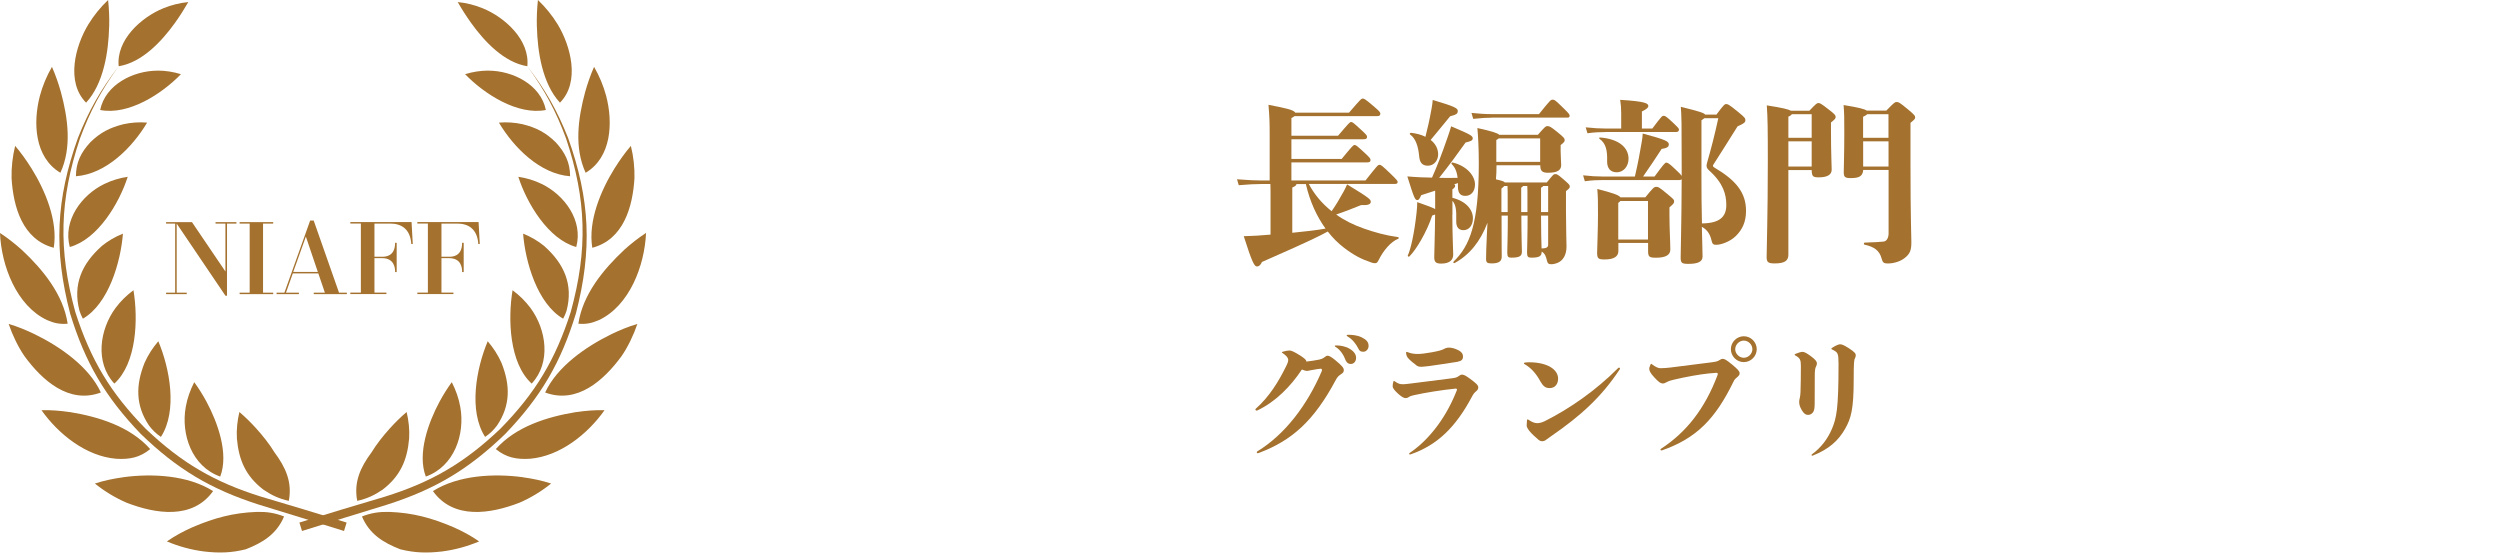
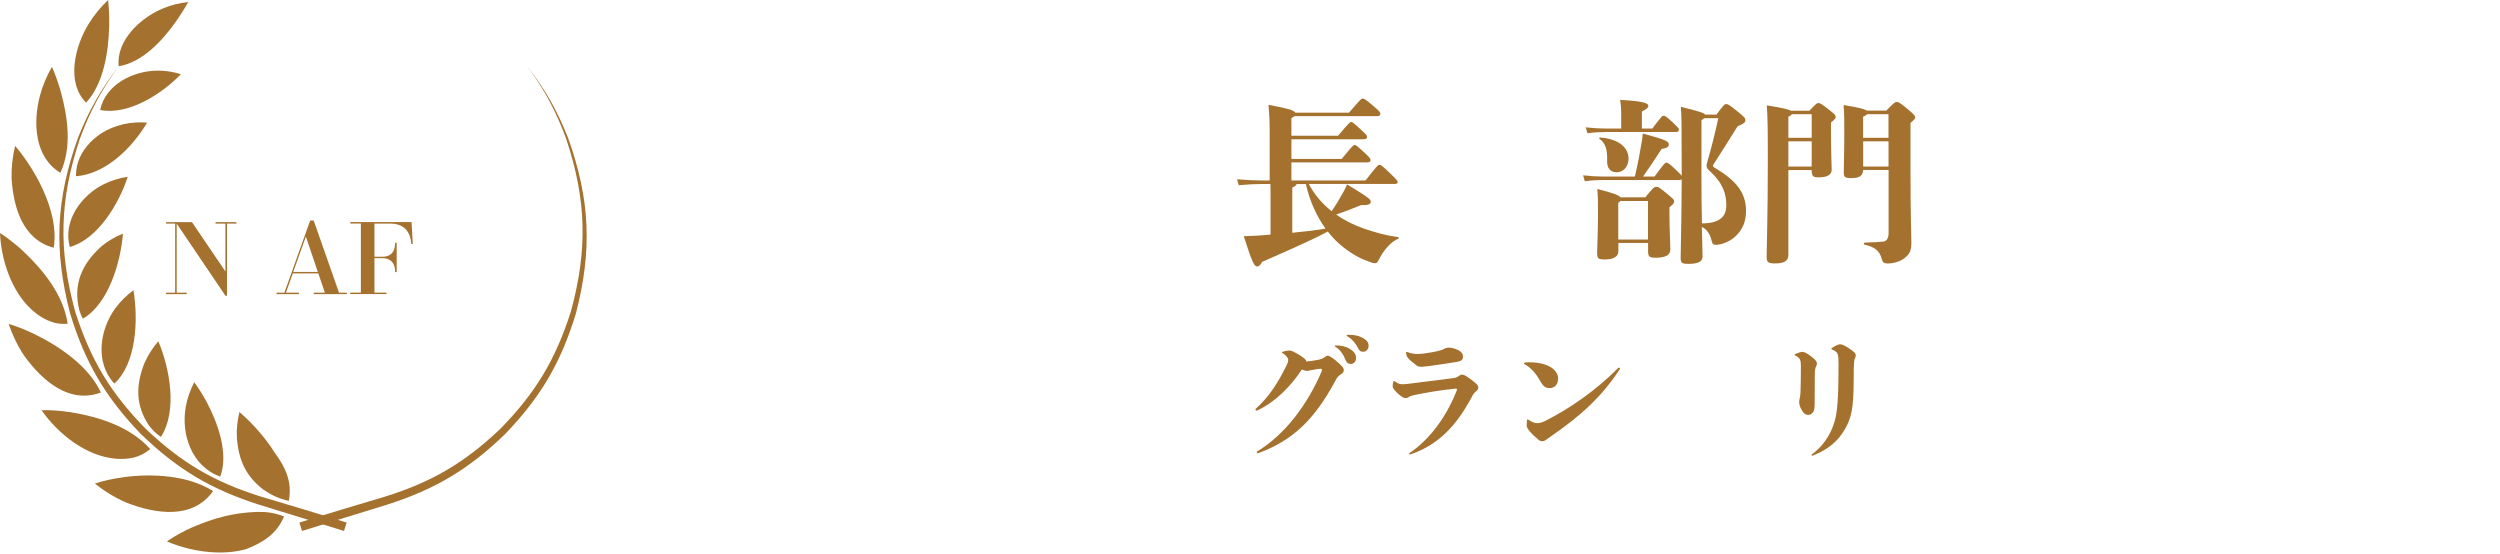
<svg xmlns="http://www.w3.org/2000/svg" id="_レイヤー_1" width="460" height="102" viewBox="0 0 460 102">
  <defs>
    <style>.cls-1{fill:#a4712e;}.cls-2{fill:#fff;opacity:0;}</style>
  </defs>
  <rect class="cls-2" x="120" width="340" height="102" />
-   <path class="cls-1" d="M86.69,4.23c2.42,3.37,6.03,7.26,10.34,7.96.49-4.85-4.15-9.02-8.24-10.68-1.46-.59-3-.98-4.57-1.13.76,1.32,1.58,2.61,2.47,3.85h0ZM107.66,16.96c-1.29,4.77-2.04,10.2.1,14.83,4.78-2.85,5.05-9.25,3.78-14.12-.5-1.88-1.26-3.69-2.23-5.37-.66,1.51-1.21,3.08-1.65,4.66h0ZM113.13,30.89c-2.57,4.13-4.95,9.73-4.15,14.7,5.75-1.51,7.44-7.52,7.76-12.79.05-2-.18-4.02-.66-5.96-1.08,1.27-2.06,2.64-2.94,4.05h0ZM114.83,46c-3.83,3.58-7.62,8.2-8.41,13.56,1.42.13,2.48-.1,3.78-.66,5.62-2.64,8.42-10.02,8.67-16.04-1.43.93-2.77,1.99-4.04,3.13h0ZM112.42,61.53c-4.57,2.23-9.93,5.93-12.11,10.69,5.88,2.19,10.8-2.24,14.05-6.68,1.16-1.67,2.24-3.93,2.92-5.94-1.8.54-3.29,1.17-4.87,1.93h0ZM106.01,75.82c-5.31.87-11.08,2.65-14.78,6.81,1.92,1.58,3.84,1.93,6.28,1.78,5.51-.46,10.6-4.51,13.73-8.94-1.75-.04-3.5.1-5.23.36h0ZM96.21,87.81c-5.31-.72-11.9-.39-16.55,2.55,3.78,5.3,10.6,4.19,15.89,2.15,2.1-.9,4.08-2.11,5.86-3.54-1.69-.55-3.44-.91-5.2-1.15h0ZM98.79,4.92c.11,4.58,1,10.47,4.24,13.97,3.76-3.79,1.99-10.46-.44-14.44-1-1.63-2.22-3.13-3.61-4.45-.18,1.63-.24,3.28-.2,4.92h0ZM83.43,97c-3.98-1.7-7.48-2.65-11.81-2.81-1.86-.04-3.28.17-5.02.84,1.36,3.23,3.89,4.81,7.05,6.04,2.7.67,4.92.72,7.68.4,2.35-.3,4.65-.93,6.83-1.85-1.48-1.03-3.08-1.89-4.73-2.62h0ZM96.17,22.86c2.49.62,4.27,1.53,6.1,3.34,1.69,1.85,2.62,3.69,2.63,6.23-5.52-.41-10.37-5.27-13.1-9.87,1.46-.12,2.94-.02,4.38.3h0ZM99.64,33.83c4.23,2.04,7.7,6.75,6.39,11.62-5.13-1.41-9.09-8.02-10.66-12.92,1.48.22,2.92.65,4.26,1.3h0ZM100.17,45.3c3.62,3.22,5.34,7.05,4.08,11.86-.17.54-.36.99-.63,1.48-4.74-2.75-6.96-10.43-7.37-15.65,1.41.57,2.74,1.33,3.92,2.3h0ZM97.62,56.68c2.92,3.97,3.81,10.03.21,13.9-4.12-3.75-4.4-11.85-3.52-17.18,1.29.96,2.34,1.99,3.31,3.28h0ZM92.27,66.76c1.63,4.09,1.69,7.81-.82,11.54-.66.87-1.28,1.47-2.19,2.09-3.09-4.8-1.63-12.59.48-17.6,1.03,1.2,1.89,2.53,2.53,3.97h0ZM84.69,74.86c.92,5.09-1.14,10.98-6.34,12.83-1.62-4.22.49-9.99,2.51-13.75.68-1.26,1.43-2.47,2.27-3.62.73,1.43,1.28,2.96,1.56,4.54h0ZM89.88,13c4.45.01,9.6,2.54,10.56,7.24-5.2,1.01-11.32-2.93-14.86-6.59,1.39-.43,2.84-.66,4.29-.66h0ZM75.28,80.7c-.35,3.99-1.65,6.92-4.87,9.39-1.54,1.05-2.86,1.66-4.68,2.07-.67-3.48.61-6.2,2.65-8.95.91-1.5,2.15-3.05,3.33-4.36.97-1.08,2.01-2.1,3.11-3.04.38,1.6.56,3.24.46,4.88h0Z" />
  <path class="cls-1" d="M97.07,12.25c3.18,4.38,5.21,8.17,7.09,13.24,3.76,11.27,4.01,20.44.86,31.9-2.83,8.82-6.48,14.91-12.97,21.52-6.58,6.25-12.6,9.79-21.27,12.49-5.25,1.54-10.47,3.13-15.69,4.75.16.52.32,1.03.48,1.55,5.21-1.64,10.42-3.23,15.64-4.84,8.89-2.84,15.05-6.53,21.76-13.02,6.56-6.84,10.23-13.11,13-22.17,3.02-11.67,2.62-20.97-1.45-32.31-2.01-5.05-4.14-8.8-7.45-13.11h0Z" />
  <path class="cls-1" d="M32.18,4.23c-2.42,3.37-6.03,7.26-10.34,7.96-.49-4.85,4.15-9.02,8.24-10.68,1.46-.59,3-.98,4.57-1.13-.76,1.32-1.58,2.61-2.47,3.85h0ZM11.21,16.96c1.29,4.77,2.04,10.2-.1,14.83-4.78-2.85-5.05-9.25-3.78-14.12.5-1.88,1.26-3.69,2.23-5.37.66,1.51,1.21,3.08,1.65,4.66h0ZM5.74,30.89c2.57,4.13,4.95,9.73,4.15,14.7-5.75-1.51-7.44-7.52-7.76-12.79-.05-2,.18-4.02.66-5.96,1.08,1.27,2.06,2.64,2.94,4.05h0ZM4.04,46c3.83,3.58,7.62,8.2,8.41,13.56-1.42.13-2.48-.1-3.78-.66C3.04,56.27.24,48.89,0,42.87c1.43.93,2.77,1.99,4.04,3.13h0ZM6.45,61.53c4.57,2.23,9.93,5.93,12.11,10.69-5.88,2.19-10.8-2.24-14.05-6.68-1.16-1.67-2.24-3.93-2.92-5.94,1.8.54,3.29,1.17,4.87,1.93h0ZM12.86,75.82c5.31.87,11.08,2.65,14.78,6.81-1.92,1.58-3.84,1.93-6.28,1.78-5.51-.46-10.6-4.51-13.73-8.94,1.75-.04,3.5.1,5.23.36h0ZM22.66,87.81c5.31-.72,11.9-.39,16.55,2.55-3.78,5.3-10.6,4.19-15.89,2.15-2.1-.9-4.08-2.11-5.86-3.54,1.69-.55,3.44-.91,5.2-1.15h0ZM20.08,4.92c-.11,4.58-1,10.47-4.24,13.97-3.76-3.79-2-10.46.44-14.44,1-1.63,2.22-3.13,3.61-4.45.18,1.63.24,3.28.2,4.92h0ZM35.44,97c3.98-1.7,7.48-2.65,11.81-2.81,1.86-.04,3.28.17,5.02.84-1.36,3.23-3.89,4.81-7.05,6.04-2.7.67-4.92.72-7.68.4-2.35-.3-4.65-.93-6.83-1.85,1.48-1.03,3.08-1.89,4.73-2.62h0ZM22.7,22.86c-2.49.62-4.27,1.53-6.1,3.34-1.7,1.85-2.62,3.69-2.63,6.23,5.52-.41,10.37-5.27,13.1-9.87-1.46-.12-2.94-.02-4.38.3h0ZM19.23,33.83c-4.23,2.04-7.7,6.75-6.39,11.62,5.13-1.41,9.09-8.02,10.66-12.92-1.48.22-2.92.65-4.26,1.3h0ZM18.7,45.3c-3.62,3.22-5.34,7.05-4.08,11.86.17.54.36.99.63,1.48,4.74-2.75,6.96-10.43,7.37-15.65-1.41.57-2.74,1.33-3.92,2.3h0ZM21.25,56.68c-2.92,3.97-3.81,10.03-.21,13.9,4.12-3.75,4.4-11.85,3.52-17.18-1.29.96-2.34,1.99-3.31,3.28h0ZM26.6,66.76c-1.63,4.09-1.69,7.81.82,11.54.66.87,1.28,1.47,2.19,2.09,3.09-4.8,1.63-12.59-.48-17.6-1.03,1.2-1.89,2.53-2.53,3.97h0ZM34.18,74.86c-.92,5.09,1.14,10.98,6.34,12.83,1.62-4.22-.49-9.99-2.51-13.75-.68-1.26-1.43-2.47-2.27-3.62-.73,1.43-1.28,2.96-1.56,4.54h0ZM28.99,13c-4.45.01-9.6,2.54-10.56,7.24,5.2,1.01,11.32-2.93,14.86-6.59-1.39-.43-2.84-.66-4.29-.66h0ZM43.59,80.7c.35,3.99,1.65,6.92,4.87,9.39,1.54,1.05,2.86,1.66,4.68,2.07.67-3.48-.61-6.2-2.65-8.95-.91-1.5-2.15-3.05-3.33-4.36-.97-1.08-2.01-2.1-3.11-3.04-.38,1.6-.56,3.24-.46,4.88h0Z" />
  <path class="cls-1" d="M21.8,12.25c-3.18,4.38-5.21,8.17-7.09,13.24-3.76,11.27-4.01,20.44-.86,31.9,2.83,8.82,6.48,14.91,12.97,21.52,6.58,6.25,12.6,9.79,21.27,12.49,5.25,1.54,10.47,3.13,15.69,4.75-.16.52-.32,1.03-.48,1.55-5.21-1.64-10.42-3.23-15.64-4.84-8.89-2.84-15.05-6.53-21.76-13.02-6.56-6.84-10.23-13.11-13-22.17-3.02-11.67-2.62-20.97,1.45-32.31,2.01-5.05,4.14-8.8,7.45-13.11h0Z" />
  <path class="cls-1" d="M35.32,40.87l6.16,9.09v-8.82h-1.82v-.27h3.84v.27h-1.73v13.27h-.29l-8.97-13.27v12.71h1.85v.27h-3.8v-.27h1.67v-12.71h-1.67v-.27h4.75Z" />
-   <path class="cls-1" d="M48.4,53.85h1.87v.27h-6.18v-.27h1.85v-12.71h-1.85v-.27h6.18v.27h-1.87v12.71Z" />
  <path class="cls-1" d="M53.88,50.3l-1.26,3.55h2.38v.27h-4.11v-.27h1.44l4.74-13.27h.65l4.66,13.27h1.44v.27h-6.09v-.27h2.05l-1.21-3.55h-4.7ZM58.48,50.03l-2.2-6.5-2.32,6.5h4.52Z" />
  <path class="cls-1" d="M75.73,40.87l.22,4.03h-.27c-.18-2.81-1.89-3.76-3.83-3.76h-2.95v6.1h1.42c.52,0,2.38,0,2.38-2.56h.29v5.38h-.29c.02-.79-.18-2.56-2.38-2.56h-1.42v6.34h2.2v.27h-6.64v-.27h1.94v-12.71h-1.94v-.27h11.29Z" />
-   <path class="cls-1" d="M88.06,40.87l.22,4.03h-.27c-.18-2.81-1.89-3.76-3.83-3.76h-2.95v6.1h1.42c.52,0,2.38,0,2.38-2.56h.29v5.38h-.29c.02-.79-.18-2.56-2.38-2.56h-1.42v6.34h2.2v.27h-6.64v-.27h1.94v-12.71h-1.94v-.27h11.29Z" />
  <path class="cls-1" d="M240.37,66.53c.82-.1,1.49-.19,2.35-.36.34-.07.62-.17.91-.38.36-.26.43-.34.65-.34.26,0,.65.19,1.44.84,1.2,1.01,1.54,1.39,1.54,1.8s-.17.53-.55.79c-.5.34-.65.53-.94,1.06-4.03,7.54-8.07,11.11-14.11,13.39-.12.05-.19.07-.24.07-.07,0-.17-.07-.17-.17,0-.07.02-.12.12-.19,5.02-3.07,9.14-8.45,11.83-14.74.02-.07.05-.14.05-.22,0-.12-.1-.24-.24-.24s-.96.12-1.97.31c-.19.05-.41.1-.58.1s-.38-.05-.91-.26c-2.09,3.14-4.82,5.9-8.11,7.49-.1.05-.14.07-.22.07-.14,0-.22-.1-.22-.19,0-.05,0-.1.05-.14,2.57-2.28,4.25-5.11,5.57-7.78.34-.67.41-.96.41-1.2,0-.43-.38-.84-1.03-1.27-.12-.07-.14-.1-.14-.14s.05-.07.19-.12c.5-.14.94-.22,1.22-.22.31,0,.84.22,1.94.91.74.48,1.13.79,1.15,1.06v.07ZM245.96,63.56c.58,0,1.61.14,2.38.62.86.5,1.18,1.1,1.18,1.66,0,.72-.46,1.13-.98,1.13-.36,0-.7-.14-.94-.67-.34-.94-.98-1.94-1.82-2.45-.12-.07-.19-.12-.19-.19s.07-.1.26-.1h.12ZM250.52,62.05c.89.46,1.3.86,1.3,1.61,0,.58-.46,1.06-.94,1.06-.5,0-.74-.1-1.03-.74-.36-.7-1.03-1.58-1.85-2.04-.14-.1-.19-.12-.22-.22,0-.07.1-.12.26-.12.67,0,1.66.05,2.47.46Z" />
  <path class="cls-1" d="M270.54,69.73c1.15.84,1.46,1.18,1.46,1.54,0,.31-.1.48-.41.74-.31.26-.48.46-.77,1.01-2.93,5.5-6.29,8.86-11.26,10.58-.07.02-.1.02-.14.02-.1,0-.14-.05-.14-.12,0-.05.02-.1.12-.17,3-2.02,6.36-5.76,8.57-11.3.1-.22.12-.26.12-.31,0-.14-.07-.22-.26-.22-2.54.26-5.45.72-7.71,1.22-.41.1-.7.19-.91.34-.19.14-.38.19-.6.19-.26,0-.67-.17-1.42-.86-.7-.65-.94-1.03-.94-1.3,0-.31.05-.62.14-.89.02-.07.05-.1.1-.1s.05,0,.12.05c.7.48.96.55,1.56.55.34,0,.7-.05,1.46-.14,2.23-.29,4.94-.62,7.42-.94.82-.1,1.01-.17,1.37-.43.22-.17.41-.26.6-.26.29,0,.62.14,1.51.79ZM260.5,67.11c-.72-.5-1.3-1.06-1.49-1.32-.22-.26-.29-.72-.29-.91,0-.07.02-.14.07-.14s.07,0,.19.05c.72.29,1.32.34,1.94.34.53,0,1.34-.1,2.54-.31,1.3-.24,1.87-.41,2.21-.6s.6-.26.98-.26c.29,0,.94.12,1.39.34.86.36,1.15.79,1.15,1.3,0,.55-.24.82-1.06.98-2.06.31-3.5.55-5.14.77-.74.07-1.18.14-1.42.14-.53,0-.7-.07-1.1-.36Z" />
  <path class="cls-1" d="M285.13,71.41c-.79,0-1.2-.38-1.68-1.2-.77-1.42-1.7-2.52-2.98-3.24-.05-.02-.07-.07-.07-.12s.05-.12.17-.14c.24-.02.48-.05.79-.05,3.31,0,5.33,1.3,5.33,3.02,0,.91-.5,1.73-1.56,1.73ZM283.02,80.86c-.55-.46-1.15-1.01-1.61-1.56-.31-.41-.5-.74-.5-.98,0-.22.02-.65.05-.96.02-.17.05-.19.14-.19.05,0,.12.05.26.14.72.5,1.22.55,1.56.55.26,0,.77-.1,1.34-.38,4.58-2.3,9.38-5.64,13.46-9.74.05-.05.12-.1.19-.1.1,0,.17.07.17.17t-.02.1c-3.41,5.18-7.25,8.62-12.67,12.36-.38.26-.65.48-.94.67-.17.14-.41.24-.65.24-.22,0-.43-.02-.79-.31Z" />
-   <path class="cls-1" d="M305.7,82.88c-.1,0-.17-.05-.17-.17,0-.05.02-.1.1-.14,4.61-3,8.06-7.32,10.42-13.61.02-.07.02-.12.02-.17,0-.14-.1-.19-.29-.19-.17,0-.89.07-1.42.12-1.63.17-4.08.6-6.41,1.15-.43.1-.86.22-1.25.43-.26.14-.5.26-.7.26-.46,0-.82-.26-1.63-1.15-.67-.72-.91-1.18-.91-1.56,0-.1.02-.29.22-.74q.07-.17.12-.17s.05,0,.14.07c.79.6,1.2.74,1.61.74.55,0,1.25-.05,1.94-.14,2.35-.29,4.85-.6,7.58-.96.72-.1.98-.17,1.3-.38.22-.14.41-.24.6-.24.31,0,.62.12,1.75,1.06,1.01.84,1.37,1.22,1.37,1.58,0,.31-.12.43-.43.72-.43.36-.53.48-.7.84-3.36,6.89-6.82,10.42-13.18,12.65h-.1ZM323.24,64.25c0,1.3-1.08,2.38-2.38,2.38s-2.38-1.08-2.38-2.38,1.08-2.38,2.38-2.38,2.38,1.08,2.38,2.38ZM319.28,64.25c0,.84.74,1.58,1.58,1.58s1.58-.74,1.58-1.58-.74-1.58-1.58-1.58-1.58.74-1.58,1.58Z" />
  <path class="cls-1" d="M334.11,67.52c-.12.26-.19.74-.19,1.39,0,1.87-.02,4.25-.02,5.35,0,.67-.07,1.18-.22,1.46-.19.38-.58.62-.98.62-.36,0-.74-.12-1.22-.96-.36-.62-.43-1.08-.43-1.42,0-.19.02-.41.12-.79.07-.31.1-.6.12-1.03.05-1.18.07-3.24.07-4.8,0-1.1-.14-1.44-.96-1.9-.17-.1-.19-.12-.19-.19,0-.05.05-.1.24-.17.41-.17.94-.34,1.2-.34.31,0,.72.19,1.51.77.96.7,1.15,1.06,1.15,1.34,0,.26-.1.46-.19.65ZM333.44,83.84c-.1,0-.12-.07-.12-.12s.02-.1.1-.14c1.66-1.22,2.9-2.86,3.67-4.7.82-1.99,1.2-3.53,1.2-11.95,0-1.9-.14-2.09-.98-2.52-.24-.12-.34-.17-.34-.24,0-.05.02-.1.14-.17.7-.46,1.22-.65,1.44-.65.31,0,.62.07,1.66.74,1.03.67,1.25.96,1.25,1.27,0,.24-.07.43-.14.55-.17.29-.24.74-.24,3.82,0,5.66-.5,7.25-1.58,9.17-1.25,2.21-3.05,3.79-5.98,4.94h-.07Z" />
  <path class="cls-1" d="M240.83,33.87c.96,1.82,2.37,3.55,4.19,4.99.74-1.06,1.44-2.21,2.21-3.62.19-.38.38-.7.64-1.31,4.19,2.56,4.35,2.78,4.35,3.2,0,.45-.48.67-1.79.61-1.5.61-2.94,1.18-4.58,1.73,1.47,1.06,3.2,1.92,5.12,2.59,2.02.7,3.94,1.25,6.27,1.57.19.03.19.26,0,.32-1.31.51-2.69,2.14-3.52,3.81-.26.51-.38.67-.7.67-.22,0-.42-.03-.61-.1-1.98-.67-3.26-1.34-5.12-2.75-1.09-.83-2.08-1.82-2.98-2.98-3.26,1.79-9.22,4.29-12.1,5.6-.29.61-.58.83-.93.83-.45,0-.86-.61-2.43-5.57,1.25-.06,1.95-.06,2.43-.1l2.5-.19v-7.04c0-1.18,0-1.73-.03-2.27h-1.63c-1.12,0-2.37.06-4.19.22l-.32-1.09c2.11.16,3.39.22,4.51.22h1.5v-8.22c0-2.43-.03-3.42-.22-5.7,3.2.61,4.64.93,4.93,1.44h9.89c2.18-2.53,2.27-2.59,2.53-2.59s.42.06,2.11,1.5c.99.86,1.12,1.02,1.12,1.28,0,.29-.13.45-.61.45h-15.17c-.13.1-.32.22-.58.35v3.26h8.58c2.02-2.37,2.18-2.53,2.4-2.53.26,0,.42.13,1.82,1.41.93.86,1.12,1.06,1.12,1.31,0,.29-.13.45-.61.45h-13.31v3.62h9.25c1.98-2.4,2.14-2.56,2.37-2.56.26,0,.42.13,1.82,1.41.93.86,1.12,1.09,1.12,1.34,0,.29-.13.45-.61.45h-13.95v3.33h13.63c2.18-2.75,2.3-2.88,2.56-2.88.32,0,.48.13,2.08,1.66,1.12,1.09,1.28,1.28,1.28,1.5s-.16.35-.42.35h-15.93ZM237.79,42.83c2.27-.22,4.54-.48,6.11-.77-1.6-2.21-2.88-4.96-3.62-8.19h-1.73c-.03.22-.19.38-.77.64v8.32Z" />
-   <path class="cls-1" d="M267.23,39.54c0,3.52.16,6.59.16,7.3,0,.9-.54,1.66-2.21,1.66-1.02,0-1.28-.32-1.28-1.22,0-.7.13-4.03.16-7.81-.13.06-.32.13-.54.19-.93,2.91-2.94,6.3-4.19,7.52-.13.13-.38-.03-.29-.19.51-1.06,1.18-3.97,1.6-7.78.1-.86.13-1.44.13-2.02,1.95.67,2.85,1.02,3.3,1.28v-3.39l-2.56.83c-.35.74-.48.9-.7.9-.45,0-.58-.26-1.86-4.35.77.06,1.66.13,2.43.16.77.03,1.47.06,2.11.06.93-2.08,1.79-4.29,2.85-7.36.29-.83.51-1.5.67-2.08,3.65,1.54,3.97,1.76,3.97,2.21,0,.38-.32.54-1.31.77-1.63,2.3-3.01,4.16-4.86,6.5,1.06.03,2.11.03,3.39,0-.13-1.18-.51-1.98-1.09-2.53-.13-.13,0-.32.19-.29,2.72.67,4.1,2.53,4.1,4.03,0,1.38-.8,2.11-1.76,2.11-.77,0-1.41-.32-1.38-1.79v-.58l-.7.26c.16.06.19.13.19.22,0,.26-.13.42-.51.7v1.54c2.56.64,3.78,2.21,3.78,3.78,0,1.34-.77,2.18-1.73,2.18-.83,0-1.38-.48-1.34-1.73.06-2.08-.1-2.98-.7-3.68v2.59ZM259.62,24.43c1.09.13,1.95.38,2.66.74.42-1.63.77-3.17,1.15-5.31.1-.54.16-.99.19-1.47,4.13,1.22,4.61,1.54,4.61,2.02,0,.51-.22.67-1.41.99-1.18,1.47-2.34,2.85-3.58,4.35.96.74,1.38,1.7,1.38,2.66,0,1.09-.74,2.08-1.89,2.08-1.09,0-1.5-.64-1.6-1.73-.16-1.79-.64-3.3-1.66-4-.16-.1-.03-.35.16-.32ZM284.61,33.58c1.15-1.44,1.25-1.54,1.57-1.54s.45.06,1.54.99c1.06.93,1.12,1.02,1.12,1.28s-.06.35-.7.86v3.78c0,2.88.1,5.98.1,6.4,0,1.57-.64,2.59-1.63,3.01-.48.19-.86.26-1.18.26-.51,0-.67-.16-.8-.7-.16-.7-.35-1.28-.96-1.63,0,.77-.32,1.12-1.86,1.12-.67,0-.83-.16-.83-.96,0-.32.1-3.26.1-6.78h-1.15c0,3.52.1,6.24.1,6.62,0,.77-.32,1.12-1.95,1.12-.58,0-.74-.16-.74-.96,0-.32.1-3.23.1-6.78h-1.15c0,4.9.03,7.04.03,7.55,0,.86-.51,1.25-1.89,1.25-.8,0-.99-.19-.99-.83,0-.8.03-2.08.16-4.8l.1-1.86c-1.31,3.46-3.33,5.95-6.05,7.42-.16.1-.32-.13-.19-.26,2.98-2.91,4.64-6.91,4.64-18.08,0-2.85-.13-5.02-.26-6.5,2.62.58,3.74.93,4.03,1.25h7.1c1.31-1.5,1.44-1.6,1.76-1.6.35,0,.51.03,1.79,1.06s1.38,1.22,1.38,1.5-.06.38-.74.93v1.15c0,1.06.1,1.98.1,2.5,0,.86-.51,1.44-2.43,1.44-1.02,0-1.41-.32-1.41-1.28v-.1h-8.06c0,.9-.03,1.76-.1,2.59,1.12.26,1.5.38,1.63.58h7.74ZM274.56,21.65c-.9,0-1.98.06-3.49.22l-.32-1.09c1.28.13,2.53.22,3.81.22h8.61c2.08-2.59,2.18-2.66,2.5-2.66.35,0,.45.03,2.02,1.57,1.09,1.06,1.12,1.18,1.12,1.41s-.16.32-.35.32h-13.89ZM283.39,29.78v-4.32h-7.62c-.1.1-.22.19-.45.29v4.03h8.06ZM276.26,39.02h1.15v-3.23c0-.45,0-.99-.03-1.57h-.58c-.1.13-.29.26-.54.48v4.32ZM279.9,39.02h1.15v-3.3c0-.38,0-.96-.03-1.5h-.77c-.06.1-.16.19-.35.32v4.48ZM283.55,39.02h1.31v-4.8h-.93c-.03.13-.19.19-.38.32v4.48ZM283.55,39.66c0,2.82.06,4.99.1,6.05.26,0,.48-.03.67-.06.29-.06.54-.26.54-.54v-5.44h-1.31Z" />
  <path class="cls-1" d="M315.81,21.1c1.41-1.89,1.54-1.95,1.82-1.95s.45.03,2.14,1.41c1.31,1.06,1.38,1.22,1.38,1.54,0,.42-.22.61-1.44,1.15-1.57,2.5-3.01,4.8-4.45,7.04-.13.19-.13.35.19.54,3.97,2.34,5.82,4.61,5.82,7.97,0,2.05-.7,3.46-1.86,4.61-1.06,1.06-2.75,1.63-3.58,1.63-.58,0-.74-.1-.9-.77-.22-.99-.7-1.98-1.79-2.53.06,2.75.13,4.54.13,5.47s-.83,1.34-2.59,1.34c-1.18,0-1.44-.13-1.44-1.15,0-1.47.16-6.14.19-14.4-.1.06-.22.13-.45.13h-14.11c-.96,0-1.95.03-3.26.22l-.32-1.09c1.5.16,2.53.22,3.58.22h5.95c.58-2.46.99-4.74,1.28-6.5.06-.42.16-.99.16-1.41,4.42,1.18,4.8,1.47,4.8,2.02,0,.35-.22.67-1.31.8-1.06,1.63-2.14,3.26-3.42,5.09h2.11c1.57-2.14,1.92-2.56,2.14-2.56.26,0,.54.13,1.63,1.18.77.7,1.09,1.06,1.22,1.28v-1.5c0-8.54-.03-9.5-.16-11.23,3.42.86,4.29,1.12,4.48,1.44h2.05ZM295.42,24.3c-.96,0-2.02.03-3.33.22l-.32-1.09c1.5.16,2.59.22,3.65.22h2.88v-2.85c0-.9-.06-1.63-.19-2.43,4.74.29,5.18.67,5.18,1.15,0,.26-.26.54-1.18.99v3.14h1.92c1.7-2.27,1.82-2.34,2.05-2.34.29,0,.42.03,1.6,1.12,1.12,1.06,1.25,1.22,1.25,1.41,0,.26-.16.45-.51.45h-12.99ZM302.72,36.33c1.47-1.82,1.66-1.95,2.02-1.95s.51.03,2.05,1.31c1.15.96,1.25,1.06,1.25,1.34,0,.32-.06.45-.86,1.12v1.47c0,2.43.16,5.06.16,6.3,0,.96-.8,1.5-2.62,1.5-1.25,0-1.47-.16-1.47-1.22v-1.5h-5.47v1.5c0,.99-.8,1.54-2.53,1.54-1.15,0-1.38-.16-1.38-1.25,0-.51.16-4.48.16-6.98s0-3.17-.13-4.74c2.88.74,3.97,1.12,4.26,1.54h4.58ZM295.71,29.62c.06-1.92-.22-3.23-1.38-4.06-.16-.13-.1-.26.1-.26,3.39.26,5.22,1.82,5.22,3.9,0,1.34-.86,2.5-2.18,2.5-1.15,0-1.79-.74-1.76-2.08ZM303.23,44.08v-7.1h-5.09c-.06.1-.19.22-.38.35v6.75h5.47ZM313.06,31.22c0,4.13.03,7.39.1,9.89,3.3-.03,4.48-1.25,4.48-3.39,0-1.92-.54-4-3.14-6.34-.54-.48-.58-.83-.38-1.5.74-2.59,1.34-4.86,2.05-8.13h-2.56c-.13.1-.29.22-.54.38v9.09Z" />
  <path class="cls-1" d="M332.93,20.37c1.25-1.31,1.38-1.41,1.66-1.41s.45.06,2.05,1.31c.99.77,1.12.96,1.12,1.25s-.13.42-.86,1.02v1.7c0,3.74.13,6.3.13,6.98,0,.9-.77,1.41-2.34,1.41-1.09,0-1.31-.13-1.34-1.34h-4.29v15.61c0,1.12-.77,1.57-2.5,1.57-1.22,0-1.5-.22-1.5-1.18,0-1.54.22-7.62.22-17.76,0-5.89-.03-7.87-.19-10.14,2.91.45,4.03.74,4.45.99h3.39ZM329.7,21.01c-.1.16-.29.32-.64.45v3.9h4.29v-4.35h-3.65ZM329.06,30.64h4.29v-4.64h-4.29v4.64ZM347.07,20.37c1.5-1.57,1.63-1.6,1.89-1.6.35,0,.51.03,2.05,1.31,1.28,1.06,1.38,1.25,1.38,1.5,0,.29-.06.35-.86,1.02v7.74c0,9.7.16,12.9.16,14.21,0,1.47-.22,2.14-1.25,2.94-.77.61-1.98.99-3.1.99-.7,0-.93-.16-1.12-.9-.38-1.47-1.38-2.18-3.14-2.56-.19-.03-.16-.38.03-.38,1.63-.03,2.82-.13,3.46-.19s.93-.8.93-1.5v-11.68h-4.67c-.1,1.18-.77,1.5-2.3,1.5-1.09,0-1.28-.22-1.28-1.12,0-.7.1-3.52.1-7.2,0-2.56,0-3.62-.13-5.12,2.82.45,3.87.74,4.26,1.02h3.62ZM343.58,21.01c-.13.13-.35.29-.77.48v3.87h4.67v-4.35h-3.9ZM347.49,30.64v-4.64h-4.67v4.64h4.67Z" />
</svg>